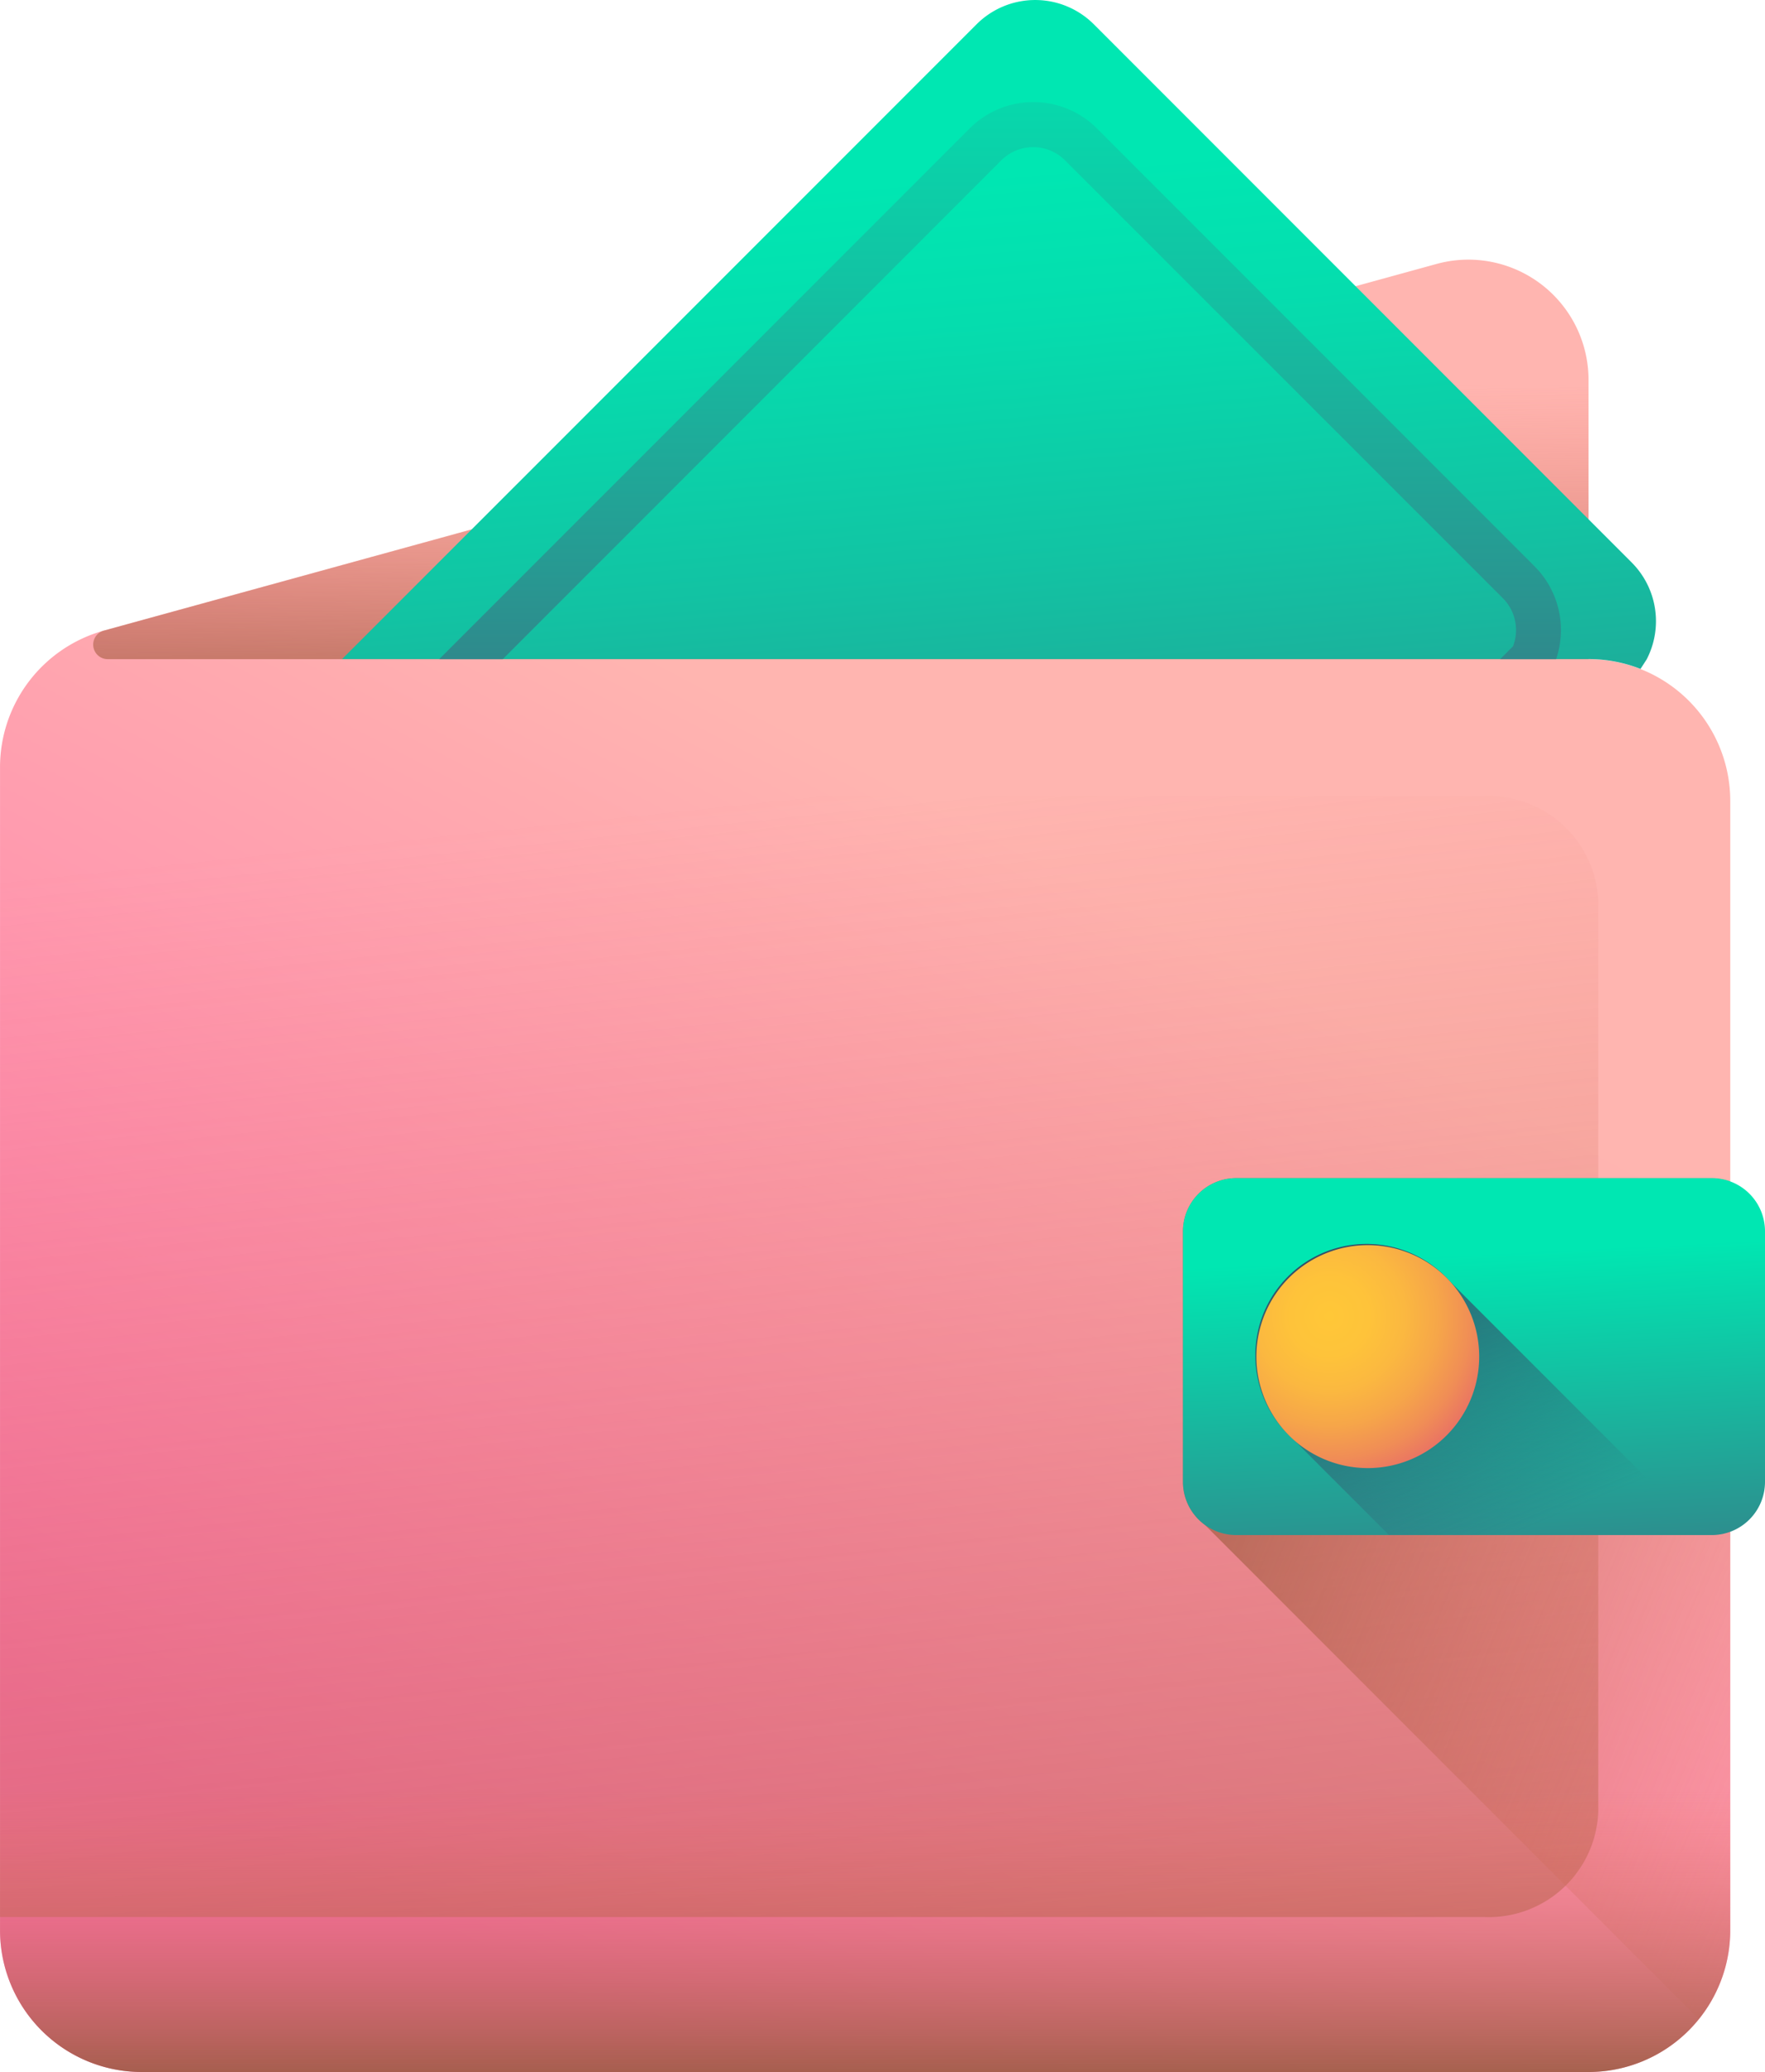
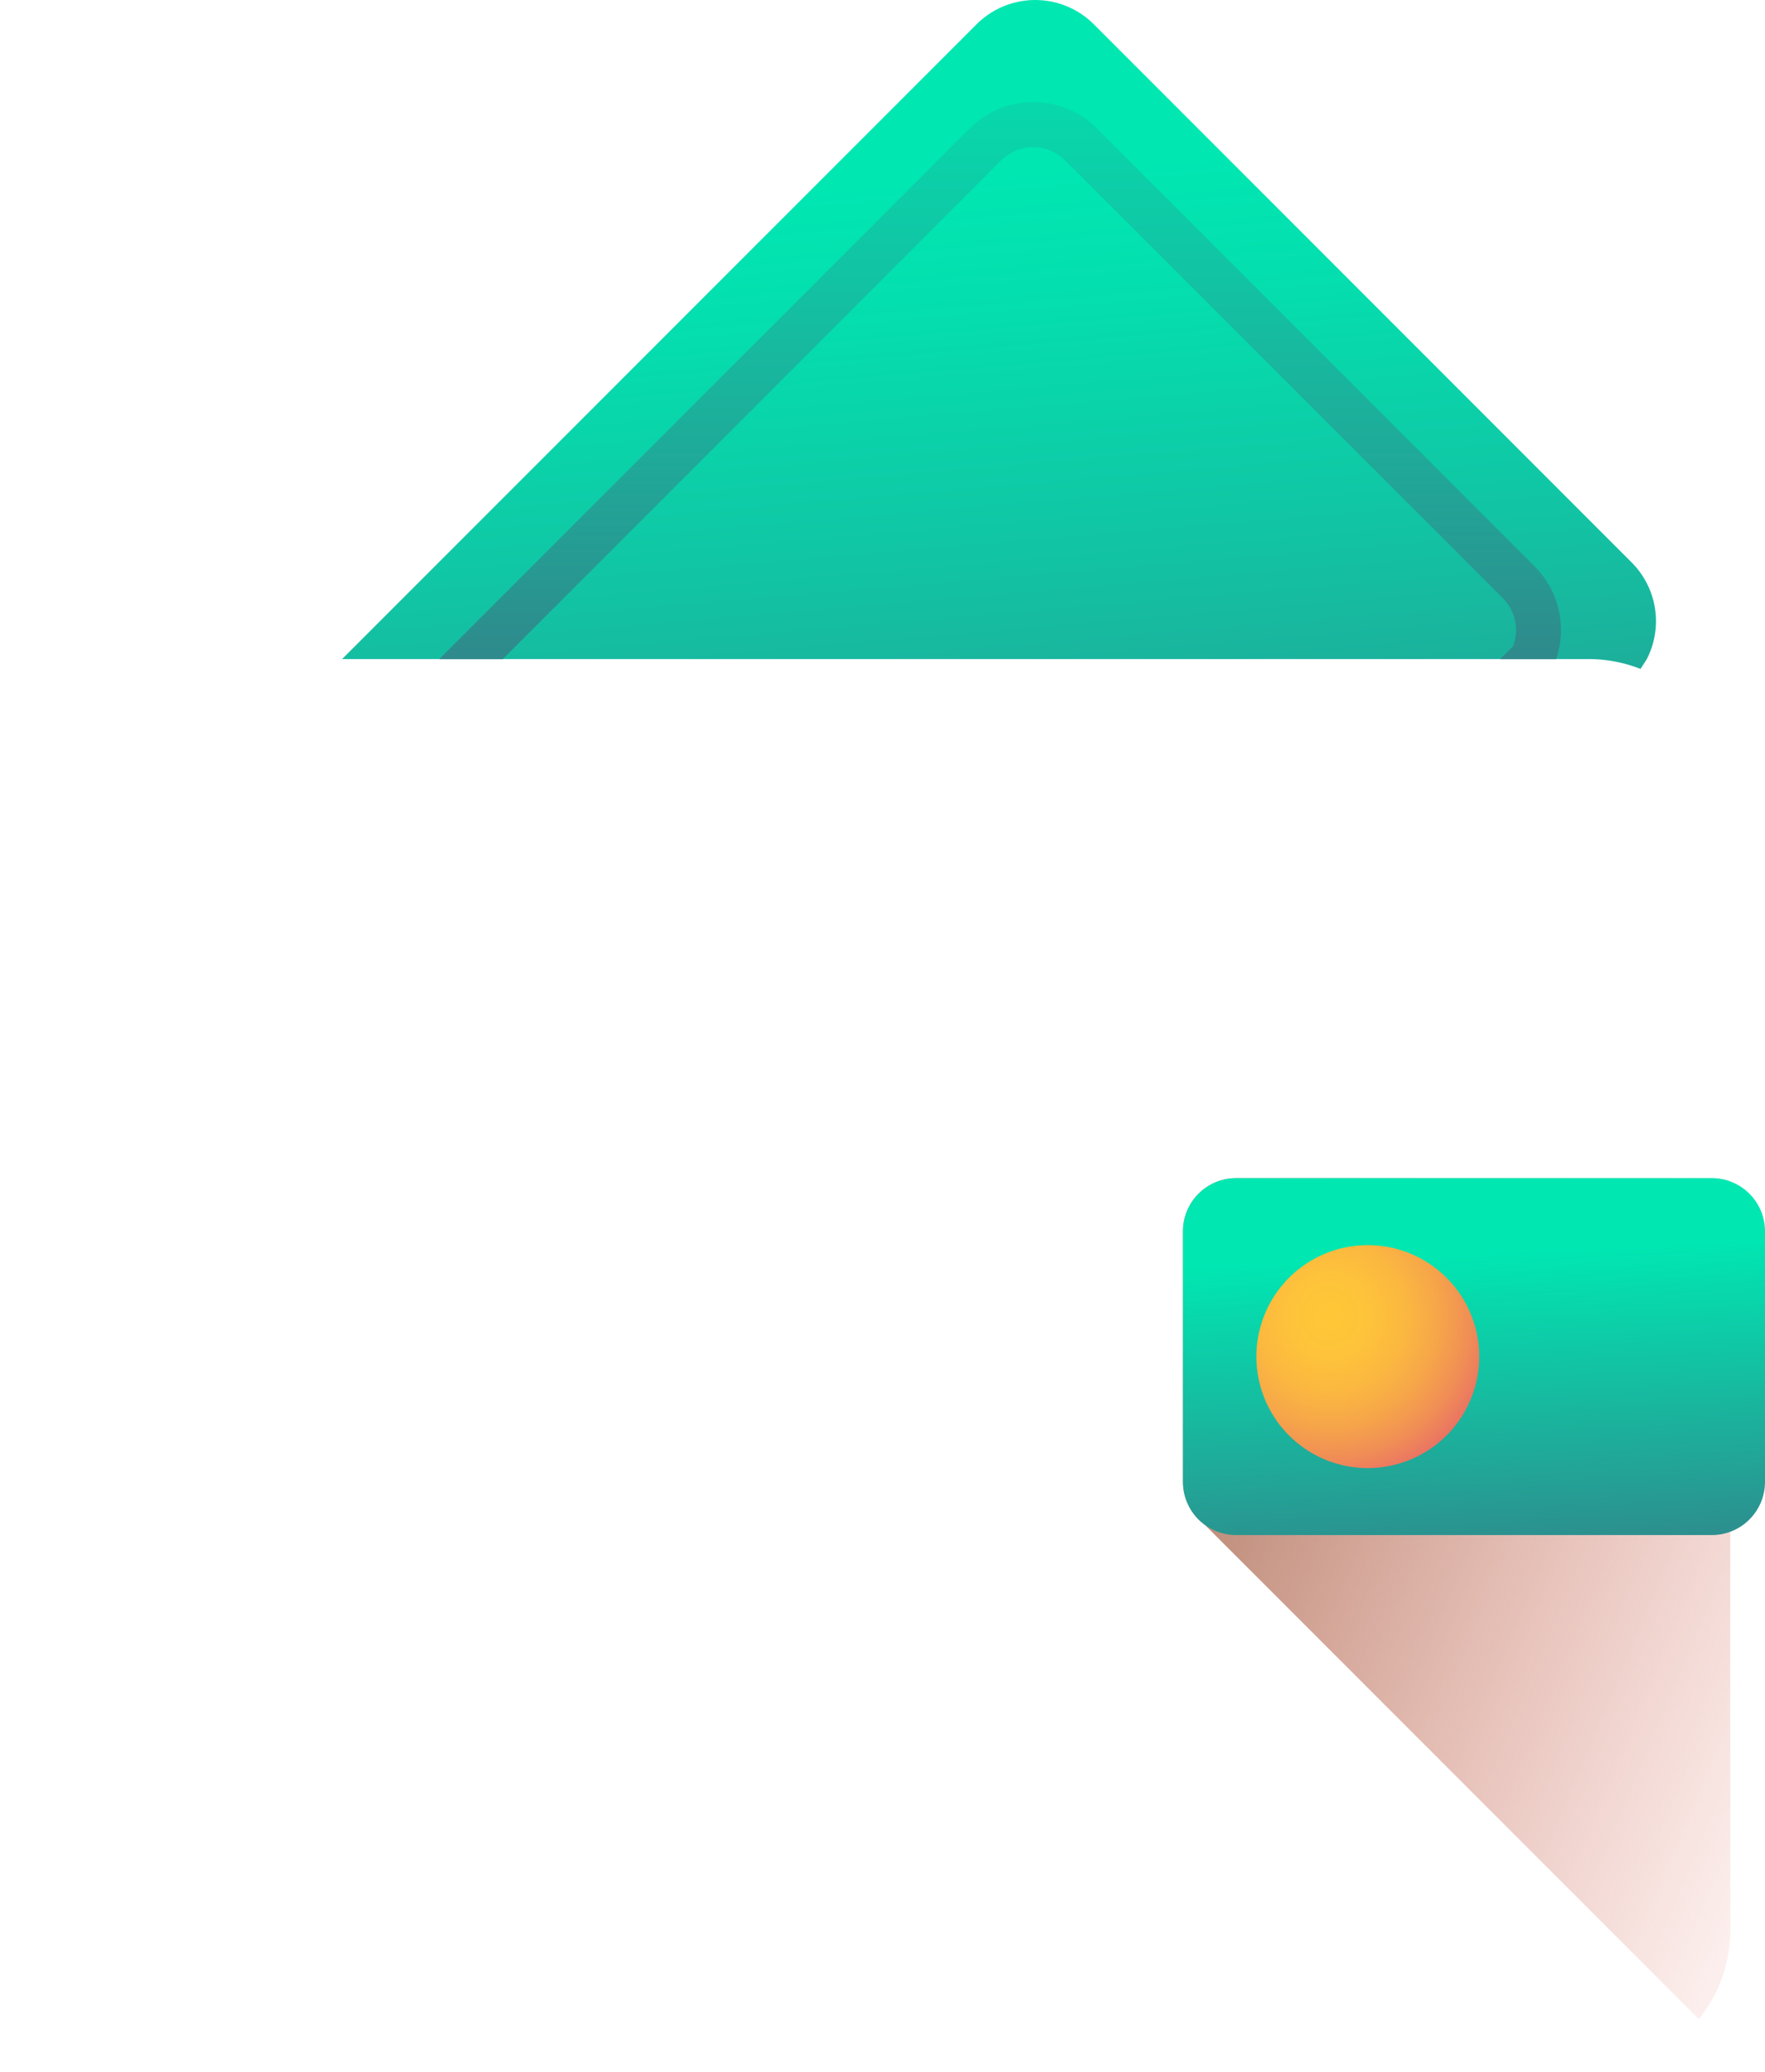
<svg xmlns="http://www.w3.org/2000/svg" xmlns:xlink="http://www.w3.org/1999/xlink" width="63.369" height="74.345" viewBox="0 0 63.369 74.345">
  <defs>
    <linearGradient id="linear-gradient" x1="0.631" y1="0.34" x2="0.318" y2="0.963" gradientUnits="objectBoundingBox">
      <stop offset="0" stop-color="#ffb5b0" />
      <stop offset="1" stop-color="#ff70ac" />
    </linearGradient>
    <linearGradient id="linear-gradient-2" x1="0.489" y1="0.328" x2="0.526" y2="1.335" gradientUnits="objectBoundingBox">
      <stop offset="0" stop-color="#e97264" stop-opacity="0" />
      <stop offset="1" stop-color="#895738" />
    </linearGradient>
    <linearGradient id="linear-gradient-3" x1="0.422" y1="0.014" x2="0.705" y2="1.918" xlink:href="#linear-gradient-2" />
    <linearGradient id="linear-gradient-4" x1="1.351" y1="0.75" x2="-0.169" y2="-0.24" xlink:href="#linear-gradient-2" />
    <linearGradient id="linear-gradient-5" x1="0.477" y1="0.213" x2="0.594" y2="1.661" gradientUnits="objectBoundingBox">
      <stop offset="0" stop-color="#00e7b2" />
      <stop offset="1" stop-color="#4f4a72" />
    </linearGradient>
    <linearGradient id="linear-gradient-6" x1="0.5" y1="0.39" x2="0.5" y2="1.109" xlink:href="#linear-gradient-2" />
    <linearGradient id="linear-gradient-7" x1="0.625" y1="0.964" x2="-0.018" y2="-0.027" gradientUnits="objectBoundingBox">
      <stop offset="0" stop-color="#3b395f" stop-opacity="0" />
      <stop offset="1" stop-color="#3b395f" />
    </linearGradient>
    <radialGradient id="radial-gradient" cx="0.328" cy="0.318" r="0.758" gradientUnits="objectBoundingBox">
      <stop offset="0" stop-color="#ffc738" />
      <stop offset="0.234" stop-color="#fec33a" />
      <stop offset="0.445" stop-color="#fbb840" />
      <stop offset="0.647" stop-color="#f6a649" />
      <stop offset="0.843" stop-color="#f08d56" />
      <stop offset="1" stop-color="#e97264" />
    </radialGradient>
    <linearGradient id="linear-gradient-8" x1="0.388" y1="0.276" x2="0.679" y2="2.026" gradientUnits="objectBoundingBox">
      <stop offset="0" stop-color="#00e7b2" />
      <stop offset="0.122" stop-color="#05ddae" />
      <stop offset="0.327" stop-color="#12c3a3" />
      <stop offset="0.59" stop-color="#279992" />
      <stop offset="0.897" stop-color="#445f7b" />
      <stop offset="1" stop-color="#4f4a72" />
    </linearGradient>
    <linearGradient id="linear-gradient-9" x1="0.5" y1="-0.322" x2="0.5" y2="1.645" xlink:href="#linear-gradient-8" />
  </defs>
  <g id="Group_903" data-name="Group 903" transform="translate(0.001 0.001)">
-     <path id="Path_1674" data-name="Path 1674" d="M57.032,78.486V68.466a4.314,4.314,0,0,0-5.458-4.16L3.739,77.458A5.089,5.089,0,0,0,0,82.365V124.09a5.089,5.089,0,0,0,5.089,5.089H57.032a5.089,5.089,0,0,0,5.089-5.089V83.575a5.089,5.089,0,0,0-5.089-5.089Zm0,0" transform="translate(0 -54.836)" fill="url(#linear-gradient)" />
-     <path id="Path_1675" data-name="Path 1675" d="M23.555,78.486H76.719V68.466a4.314,4.314,0,0,0-5.458-4.16L23.426,77.458l-.022.006a.522.522,0,0,0,.15,1.022Zm0,0" transform="translate(-19.687 -54.836)" fill="url(#linear-gradient-2)" />
-     <path id="Path_1676" data-name="Path 1676" d="M0,196.73H53.3a3.931,3.931,0,0,1,4.082,3.759v32.7a3.931,3.931,0,0,1-4.082,3.759H0Zm0,0" transform="translate(-0.001 -168.165)" fill="url(#linear-gradient-3)" />
    <path id="Path_1677" data-name="Path 1677" d="M312.152,318.1V291.24a1.9,1.9,0,0,0-.662-.119H294.413a1.91,1.91,0,0,0-1.91,1.91v8.987a1.907,1.907,0,0,0,.781,1.538l17.74,17.74a5.065,5.065,0,0,0,1.127-3.192Zm0,0" transform="translate(-250.031 -248.849)" fill="url(#linear-gradient-4)" />
    <path id="Path_1678" data-name="Path 1678" d="M311.49,303.928H294.413a1.91,1.91,0,0,1-1.91-1.91v-8.987a1.91,1.91,0,0,1,1.91-1.91H311.49a1.909,1.909,0,0,1,1.91,1.91v8.987A1.909,1.909,0,0,1,311.49,303.928Zm0,0" transform="translate(-250.032 -248.85)" fill="url(#linear-gradient-5)" />
-     <path id="Path_1679" data-name="Path 1679" d="M0,398.266v11.426a5.089,5.089,0,0,0,5.089,5.089H57.032a5.089,5.089,0,0,0,5.089-5.089V398.266Zm0,0" transform="translate(-0.001 -340.437)" fill="url(#linear-gradient-6)" />
-     <path id="Path_1680" data-name="Path 1680" d="M317.651,309.009a4,4,0,1,0-5.645,5.645l3.441,3.441h11.291Zm0,0" transform="translate(-265.578 -263.017)" fill="url(#linear-gradient-7)" />
    <path id="Path_1681" data-name="Path 1681" d="M318.689,311.693a4,4,0,1,1-4-4A4,4,0,0,1,318.689,311.693Zm0,0" transform="translate(-265.582 -263.018)" fill="url(#radial-gradient)" />
    <path id="Path_1682" data-name="Path 1682" d="M131.426,23.651,131.2,24a5.091,5.091,0,0,0-1.867-.353H84.583L107.362.872a2.978,2.978,0,0,1,4.212,0l19.309,19.309a2.98,2.98,0,0,1,.542,3.47Zm0,0" transform="translate(-72.302)" fill="url(#linear-gradient-8)" />
    <path id="Path_1683" data-name="Path 1683" d="M132.215,26.161a3.231,3.231,0,0,0-4.569,0L108.6,45.205h2.282l17.9-17.9a1.619,1.619,0,0,1,2.287,0L146.79,43.017a1.619,1.619,0,0,1,.364,1.725l-.463.463H148.7a3.233,3.233,0,0,0-.769-3.329Zm0,0" transform="translate(-92.833 -21.554)" fill="url(#linear-gradient-9)" />
  </g>
</svg>